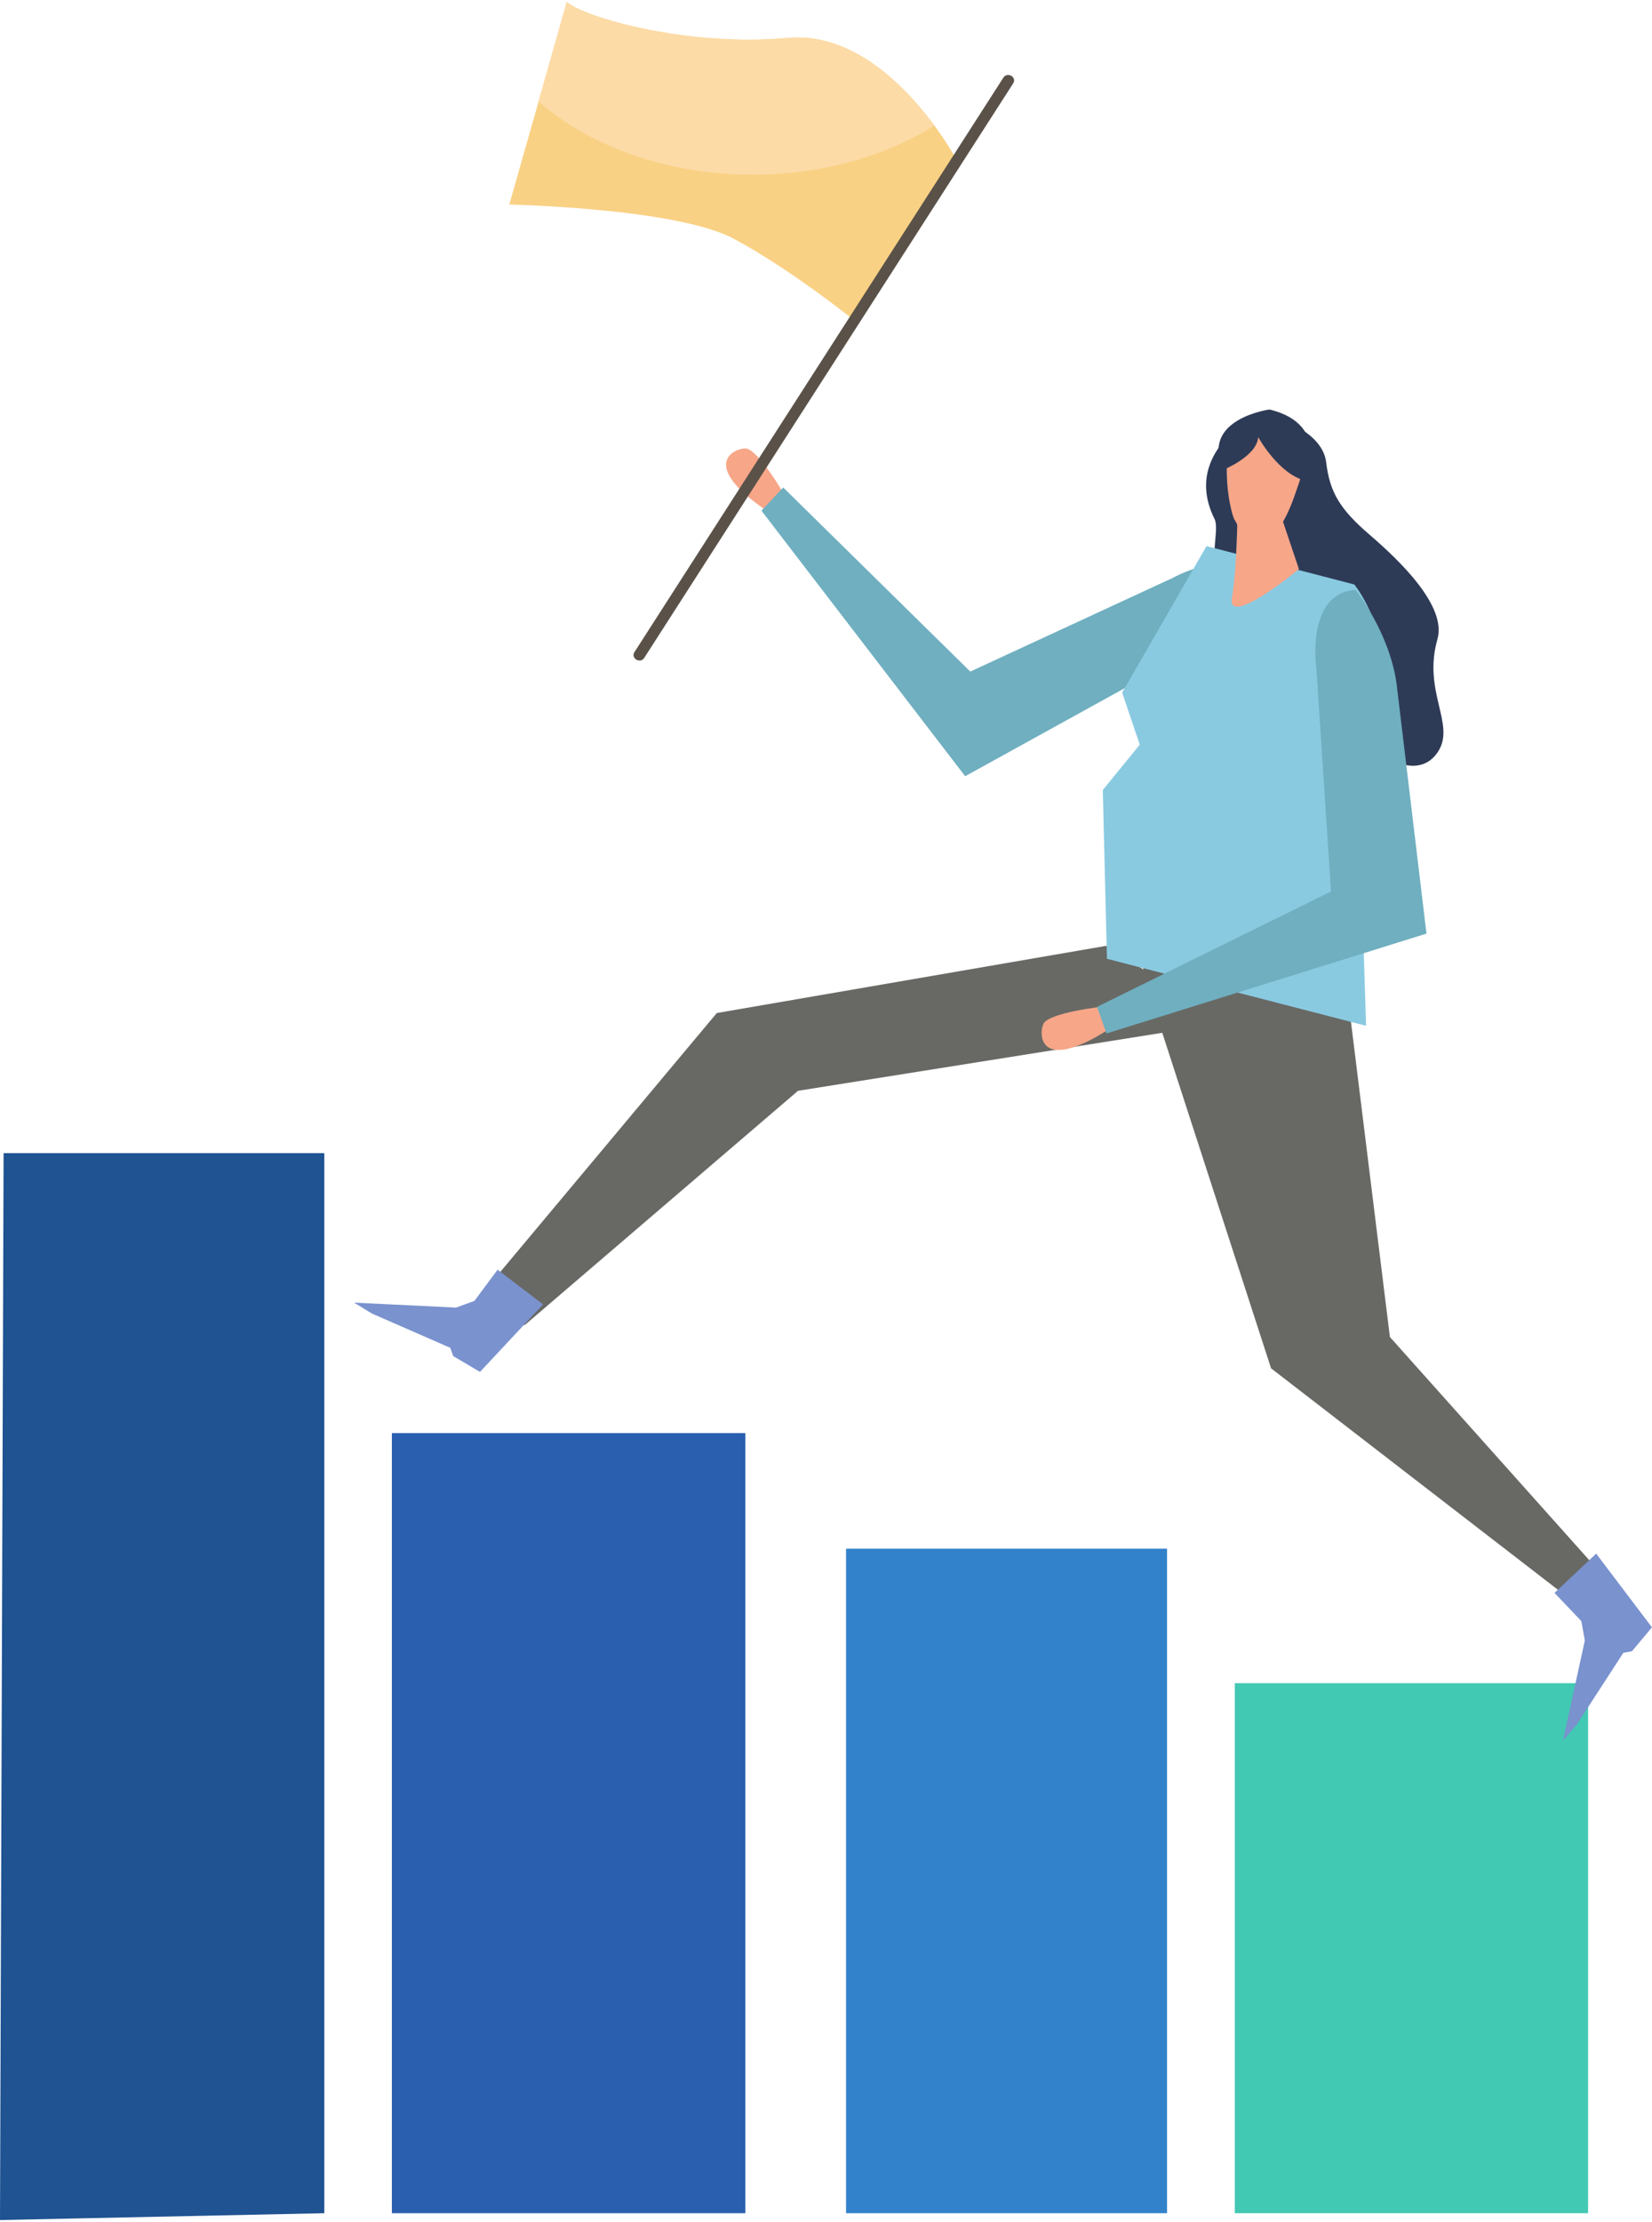
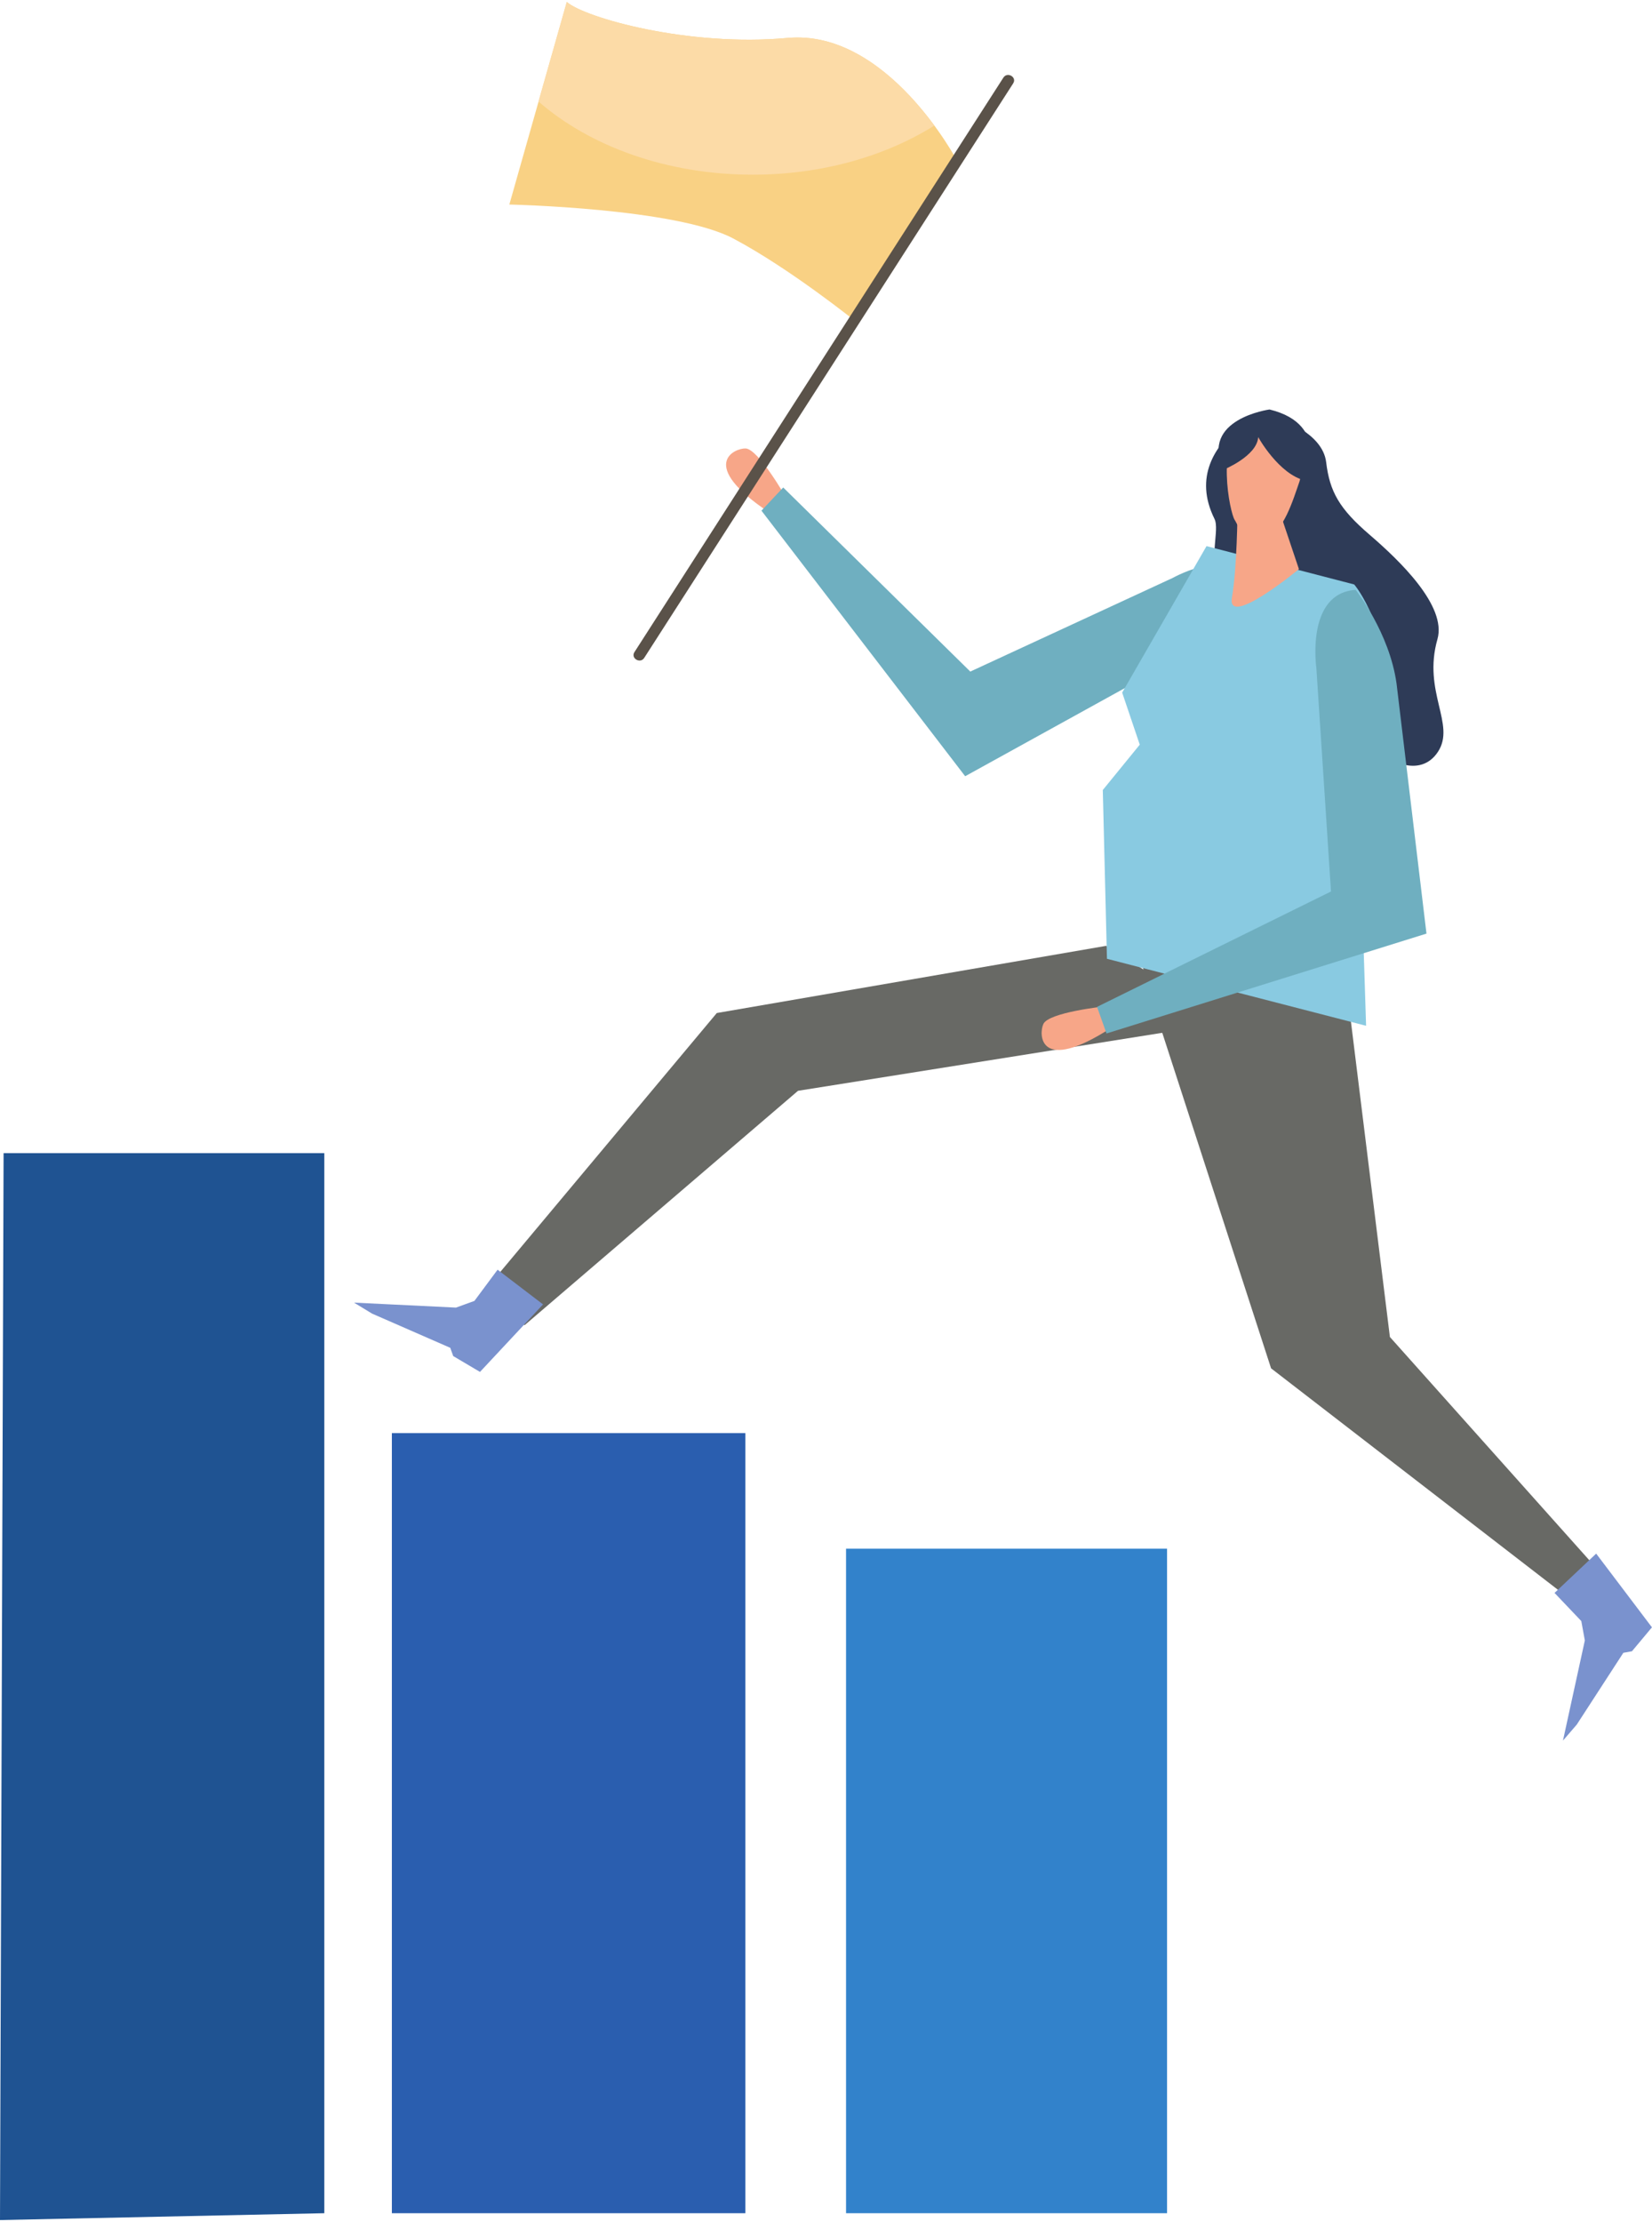
<svg xmlns="http://www.w3.org/2000/svg" width="29" height="39" viewBox="0 0 29 39" fill="none">
  <path d="M5.693 38.845L0 38.965L0.063 20.239H5.693V38.845Z" fill="#1F5392" />
  <path d="M13.084 25.153H6.879V38.845H13.084V25.153Z" fill="#2A5EAF" />
  <path d="M20.487 27.182H14.852V38.845H20.487V27.182Z" fill="#3282CB" />
-   <path d="M27.878 29.542H21.676V38.845H27.878V29.542Z" fill="#41C9B3" />
  <path d="M21.541 17.946L14.009 19.145L9.21 23.258L8.402 22.779L12.583 17.78L19.417 16.601L21.541 17.946Z" fill="#686965" />
  <path d="M20.403 18.127L22.313 24.016L27.582 28.083L28.027 27.527L24.399 23.466L23.693 17.753L19.922 16.508L20.403 18.127Z" fill="#686965" />
  <path d="M22.483 7.36C22.483 7.36 23.218 7.597 23.28 8.112C23.342 8.628 23.51 8.928 24.041 9.384C24.573 9.841 25.398 10.635 25.234 11.217C24.969 12.143 25.558 12.71 25.244 13.193C24.932 13.675 24.305 13.354 24.138 13.063C23.967 12.77 22.64 11.299 22.477 10.791C22.313 10.281 21.647 10.534 21.424 10.172C21.2 9.813 21.419 9.306 21.319 9.106C20.956 8.372 21.327 7.822 21.763 7.469C22.197 7.115 22.483 7.36 22.483 7.36Z" fill="#2E3B57" />
  <path d="M13.795 8.727C13.795 8.727 13.312 7.879 13.088 7.871C12.899 7.864 12.233 8.151 13.512 9L13.795 8.727Z" fill="#F7A688" />
  <path d="M20.802 11.494L16.943 13.624L13.367 8.963L13.749 8.556L17.033 11.787L20.587 10.143C20.587 10.143 21.739 9.494 22.109 10.3C22.109 10.3 21.593 11.058 20.802 11.494Z" fill="#6FAFC0" />
  <path d="M23.772 10.258C23.772 10.258 24.25 10.801 24.401 12.063C24.552 13.322 23.882 14.919 23.882 14.919L23.981 18.004L19.432 16.828L19.359 13.866L20.008 13.07L19.699 12.156L21.18 9.585L23.772 10.258Z" fill="#89CAE1" />
  <path d="M22.444 8.923L22.802 9.989C22.802 9.989 21.53 11.04 21.626 10.488C21.716 9.976 21.724 8.97 21.724 8.97L22.444 8.923Z" fill="#F7A688" />
  <path d="M22.601 7.498C22.707 7.721 22.916 8.155 22.807 8.465C22.698 8.775 22.539 9.327 22.204 9.478C21.869 9.63 21.754 9.248 21.673 9.123C21.591 8.999 21.328 7.742 21.86 7.4C22.261 7.144 22.519 7.328 22.601 7.498Z" fill="#F7A688" />
  <path d="M22.087 7.672C22.087 7.672 22.447 8.324 22.911 8.434C22.911 8.434 23.39 7.455 22.286 7.187C22.286 7.187 21.06 7.353 21.477 8.245C21.477 8.245 22.066 8.006 22.087 7.672Z" fill="#2E3B57" />
  <path d="M19.38 17.665C19.38 17.665 18.411 17.768 18.316 17.972C18.234 18.143 18.226 18.87 19.514 18.035L19.38 17.665Z" fill="#F7A688" />
  <path d="M24.516 12L25.041 16.386L19.424 18.139L19.258 17.672L23.365 15.647L23.108 11.724C23.108 11.724 22.917 10.411 23.798 10.353C23.798 10.353 24.392 11.102 24.516 12Z" fill="#6FAFC0" />
  <path d="M9.533 22.894L8.735 22.285L8.328 22.833L8.005 22.95L6.215 22.863L6.532 23.056L7.904 23.656L7.956 23.801L8.426 24.079L9.533 22.894Z" fill="#7A92CE" />
  <path d="M28.02 27.268L27.289 27.958L27.759 28.452L27.821 28.792L27.437 30.55L27.68 30.268L28.497 29.009L28.648 28.982L28.999 28.562L28.02 27.268Z" fill="#7A92CE" />
  <path d="M16.798 2.816C16.798 2.816 15.577 0.506 13.825 0.666C12.074 0.826 10.268 0.311 9.95 0.035L8.941 3.59C8.941 3.59 11.861 3.652 12.87 4.185C13.879 4.719 15.047 5.663 15.047 5.663L16.798 2.816Z" fill="#F9D184" />
  <path d="M17.786 1.463C15.627 4.824 13.468 8.186 11.309 11.547C11.24 11.655 11.068 11.555 11.137 11.446C13.297 8.085 15.455 4.723 17.614 1.362C17.684 1.254 17.856 1.354 17.786 1.463Z" fill="#5A5249" />
  <path d="M13.825 0.666C14.982 0.561 15.908 1.532 16.402 2.204C15.544 2.741 14.431 3.066 13.214 3.066C11.704 3.066 10.354 2.566 9.453 1.782L9.949 0.035C10.268 0.311 12.073 0.826 13.825 0.666Z" fill="#FCDBA7" />
</svg>